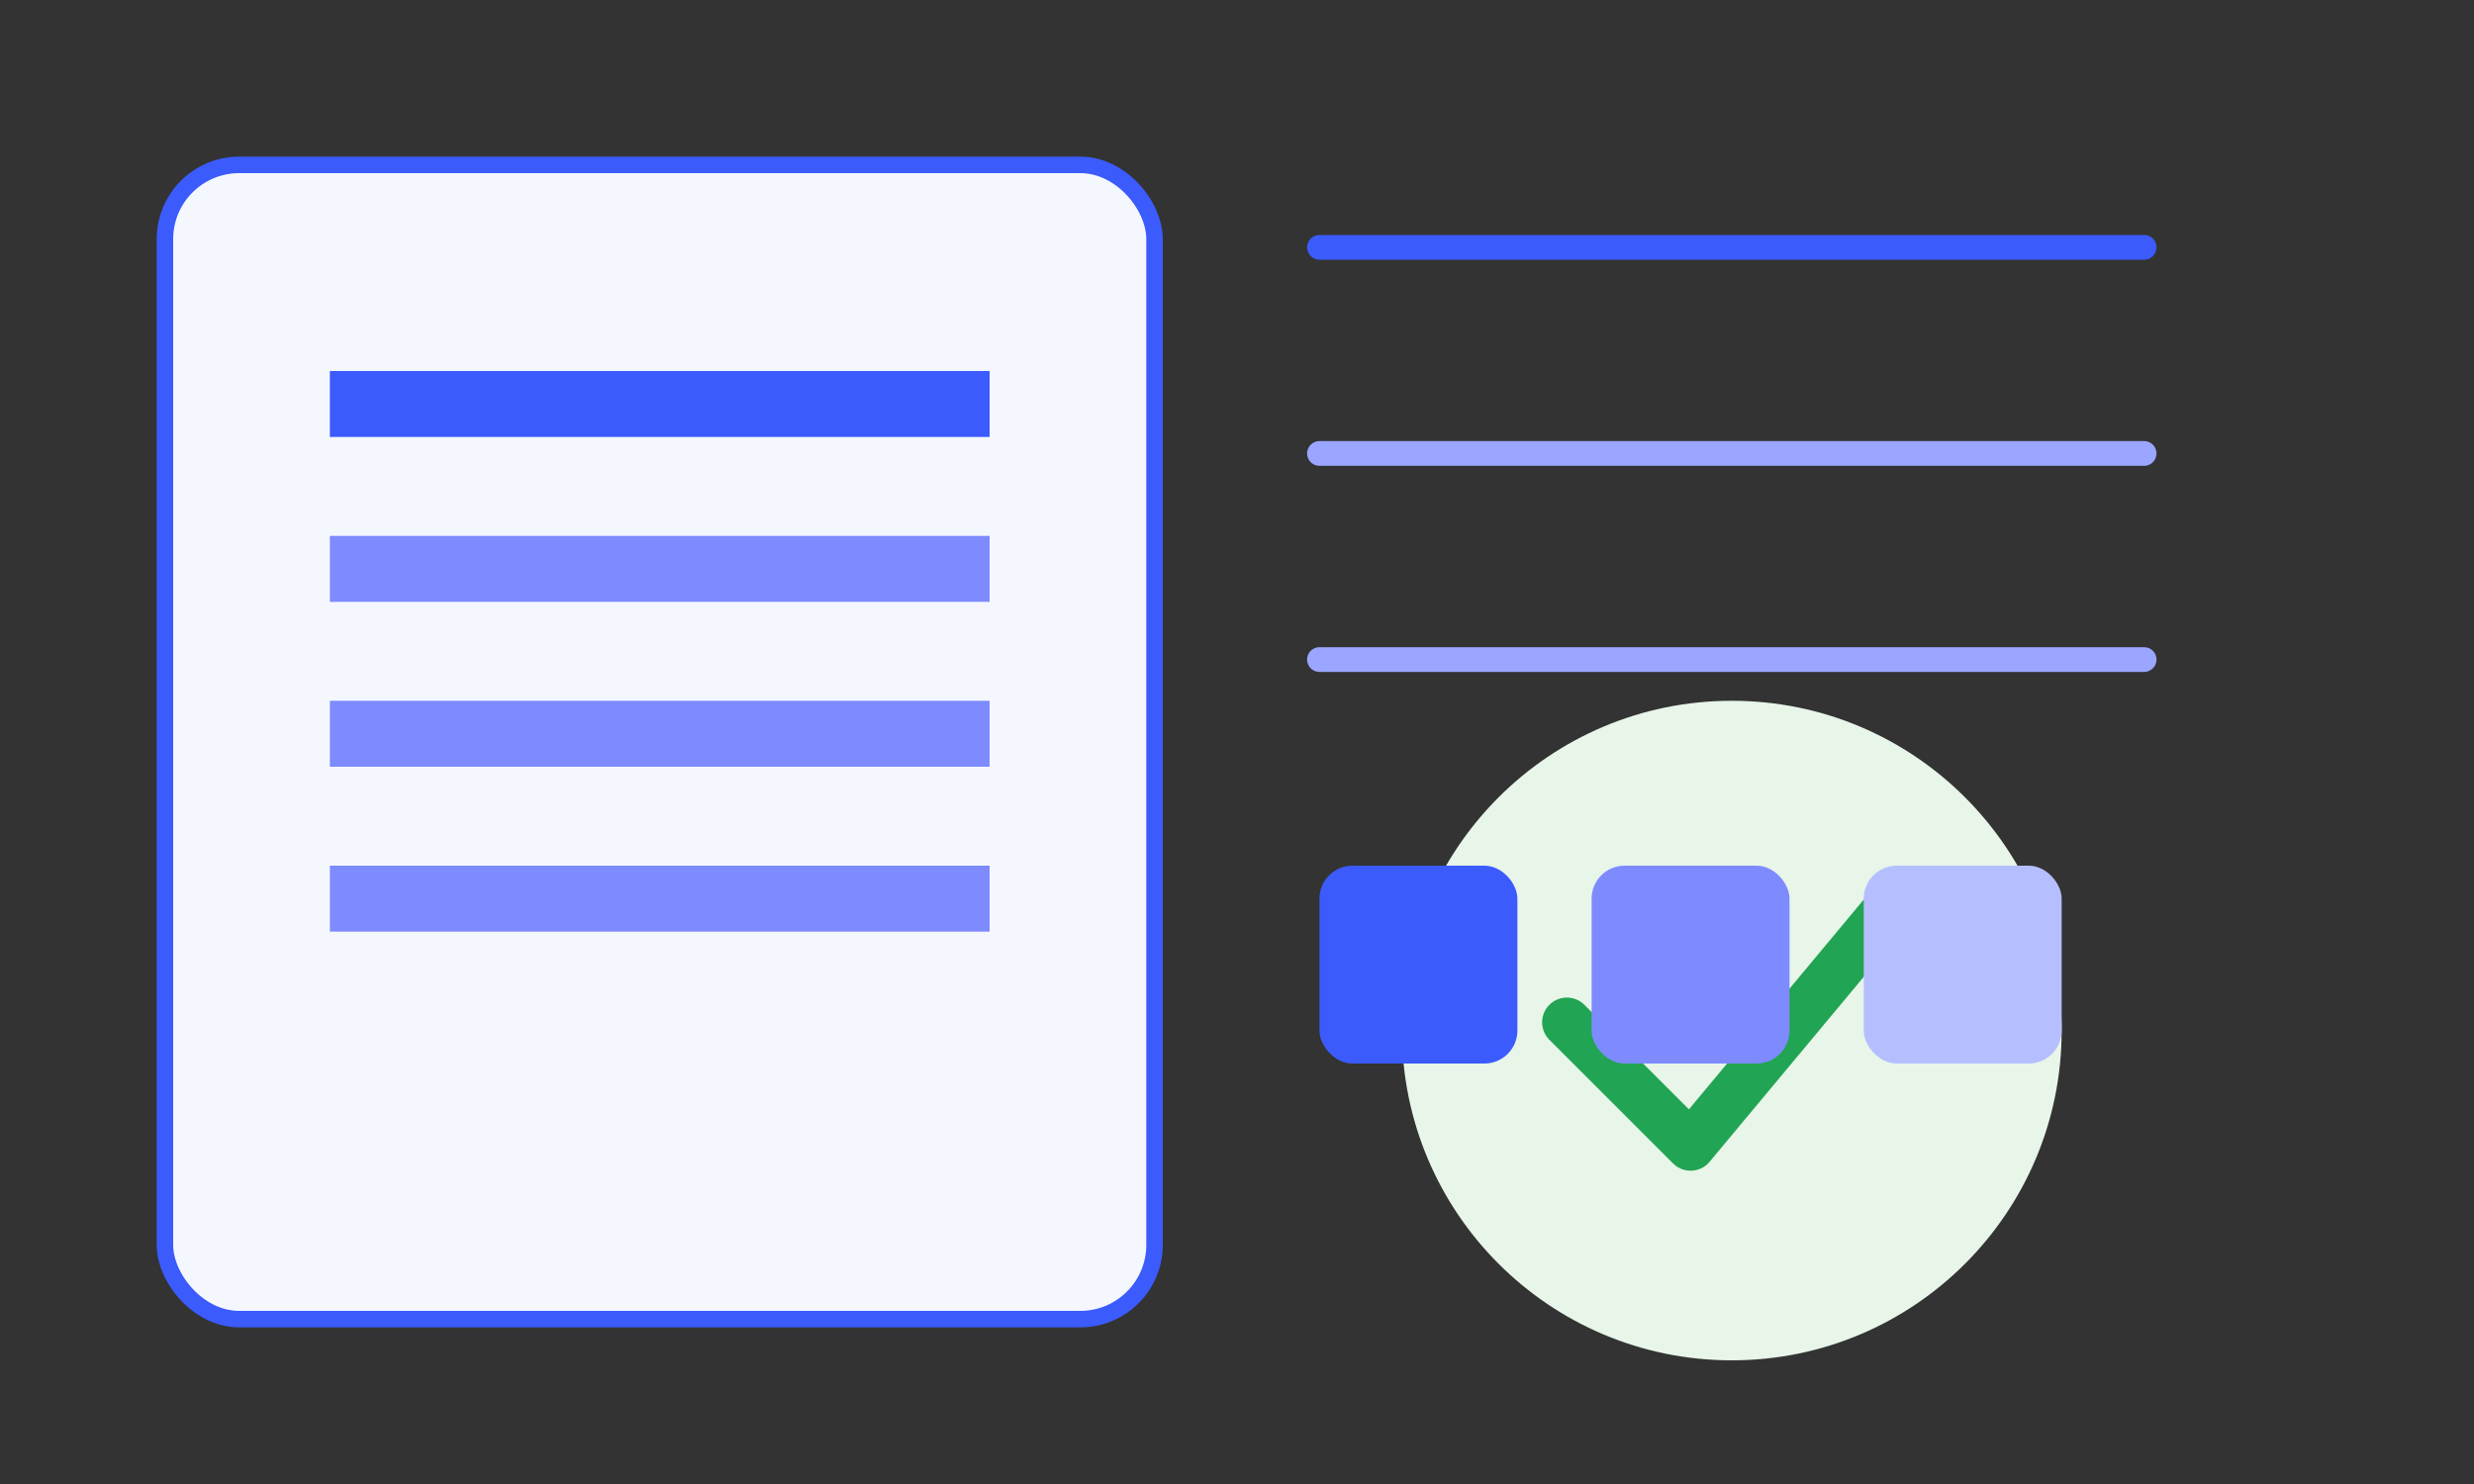
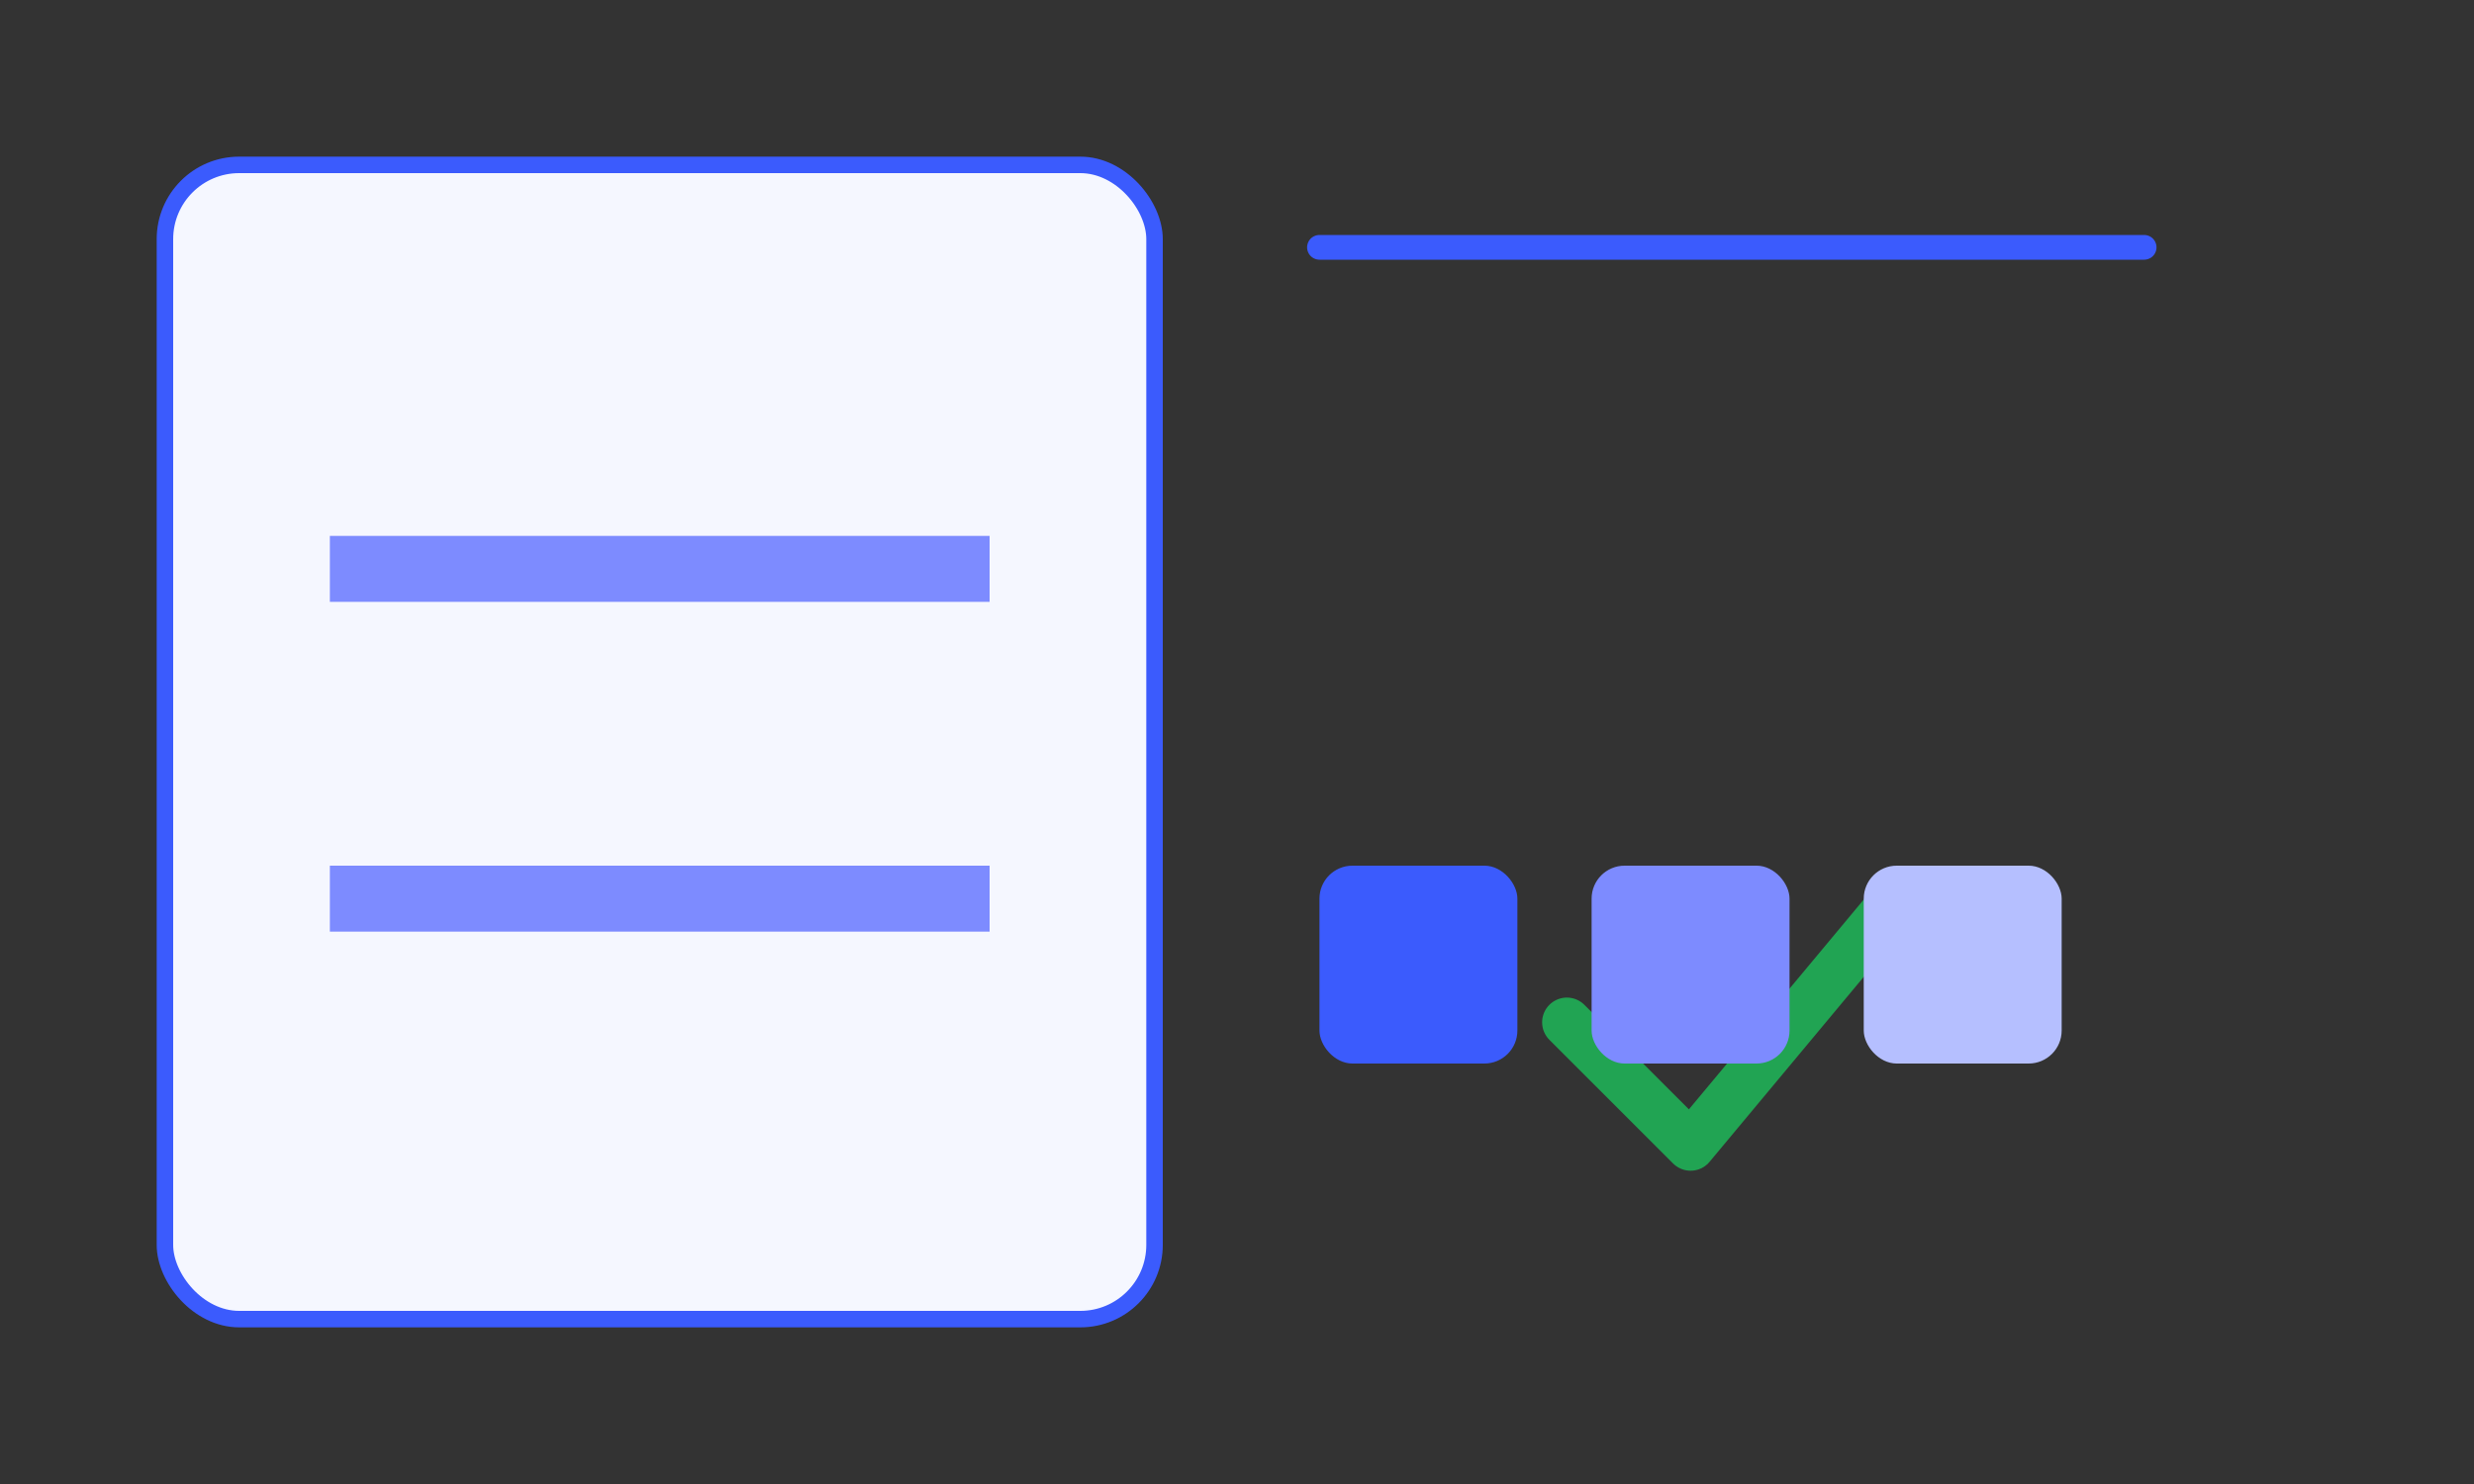
<svg xmlns="http://www.w3.org/2000/svg" width="600" height="360" viewBox="0 0 600 360">
  <rect x="0" y="0" width="600" height="360" fill="#333333" stroke="none" />
  <rect x="40" y="40" width="240" height="280" fill="#f5f7ff" stroke="#3b5bfd" stroke-width="4" rx="18" ry="18" />
-   <rect x="80" y="90" width="160" height="16" fill="#3b5bfd" />
  <rect x="80" y="130" width="160" height="16" fill="#7d8bff" />
-   <rect x="80" y="170" width="160" height="16" fill="#7d8bff" />
  <rect x="80" y="210" width="160" height="16" fill="#7d8bff" />
  <line x1="320" y1="60" x2="520" y2="60" stroke="#3b5bfd" stroke-width="6" stroke-linecap="round" />
-   <line x1="320" y1="110" x2="520" y2="110" stroke="#9aa6ff" stroke-width="6" stroke-linecap="round" />
-   <line x1="320" y1="160" x2="520" y2="160" stroke="#9aa6ff" stroke-width="6" stroke-linecap="round" />
-   <circle cx="420" cy="250" r="80" fill="#e8f5e9" />
  <path d="M380 248 L410 278 L460 218" fill="none" stroke="#21a453" stroke-width="12" stroke-linecap="round" stroke-linejoin="round" />
  <rect x="320" y="210" width="48" height="48" fill="#3b5bfd" rx="8" ry="8" />
  <rect x="386" y="210" width="48" height="48" fill="#7d8bff" rx="8" ry="8" />
  <rect x="452" y="210" width="48" height="48" fill="#b5bfff" rx="8" ry="8" />
</svg>